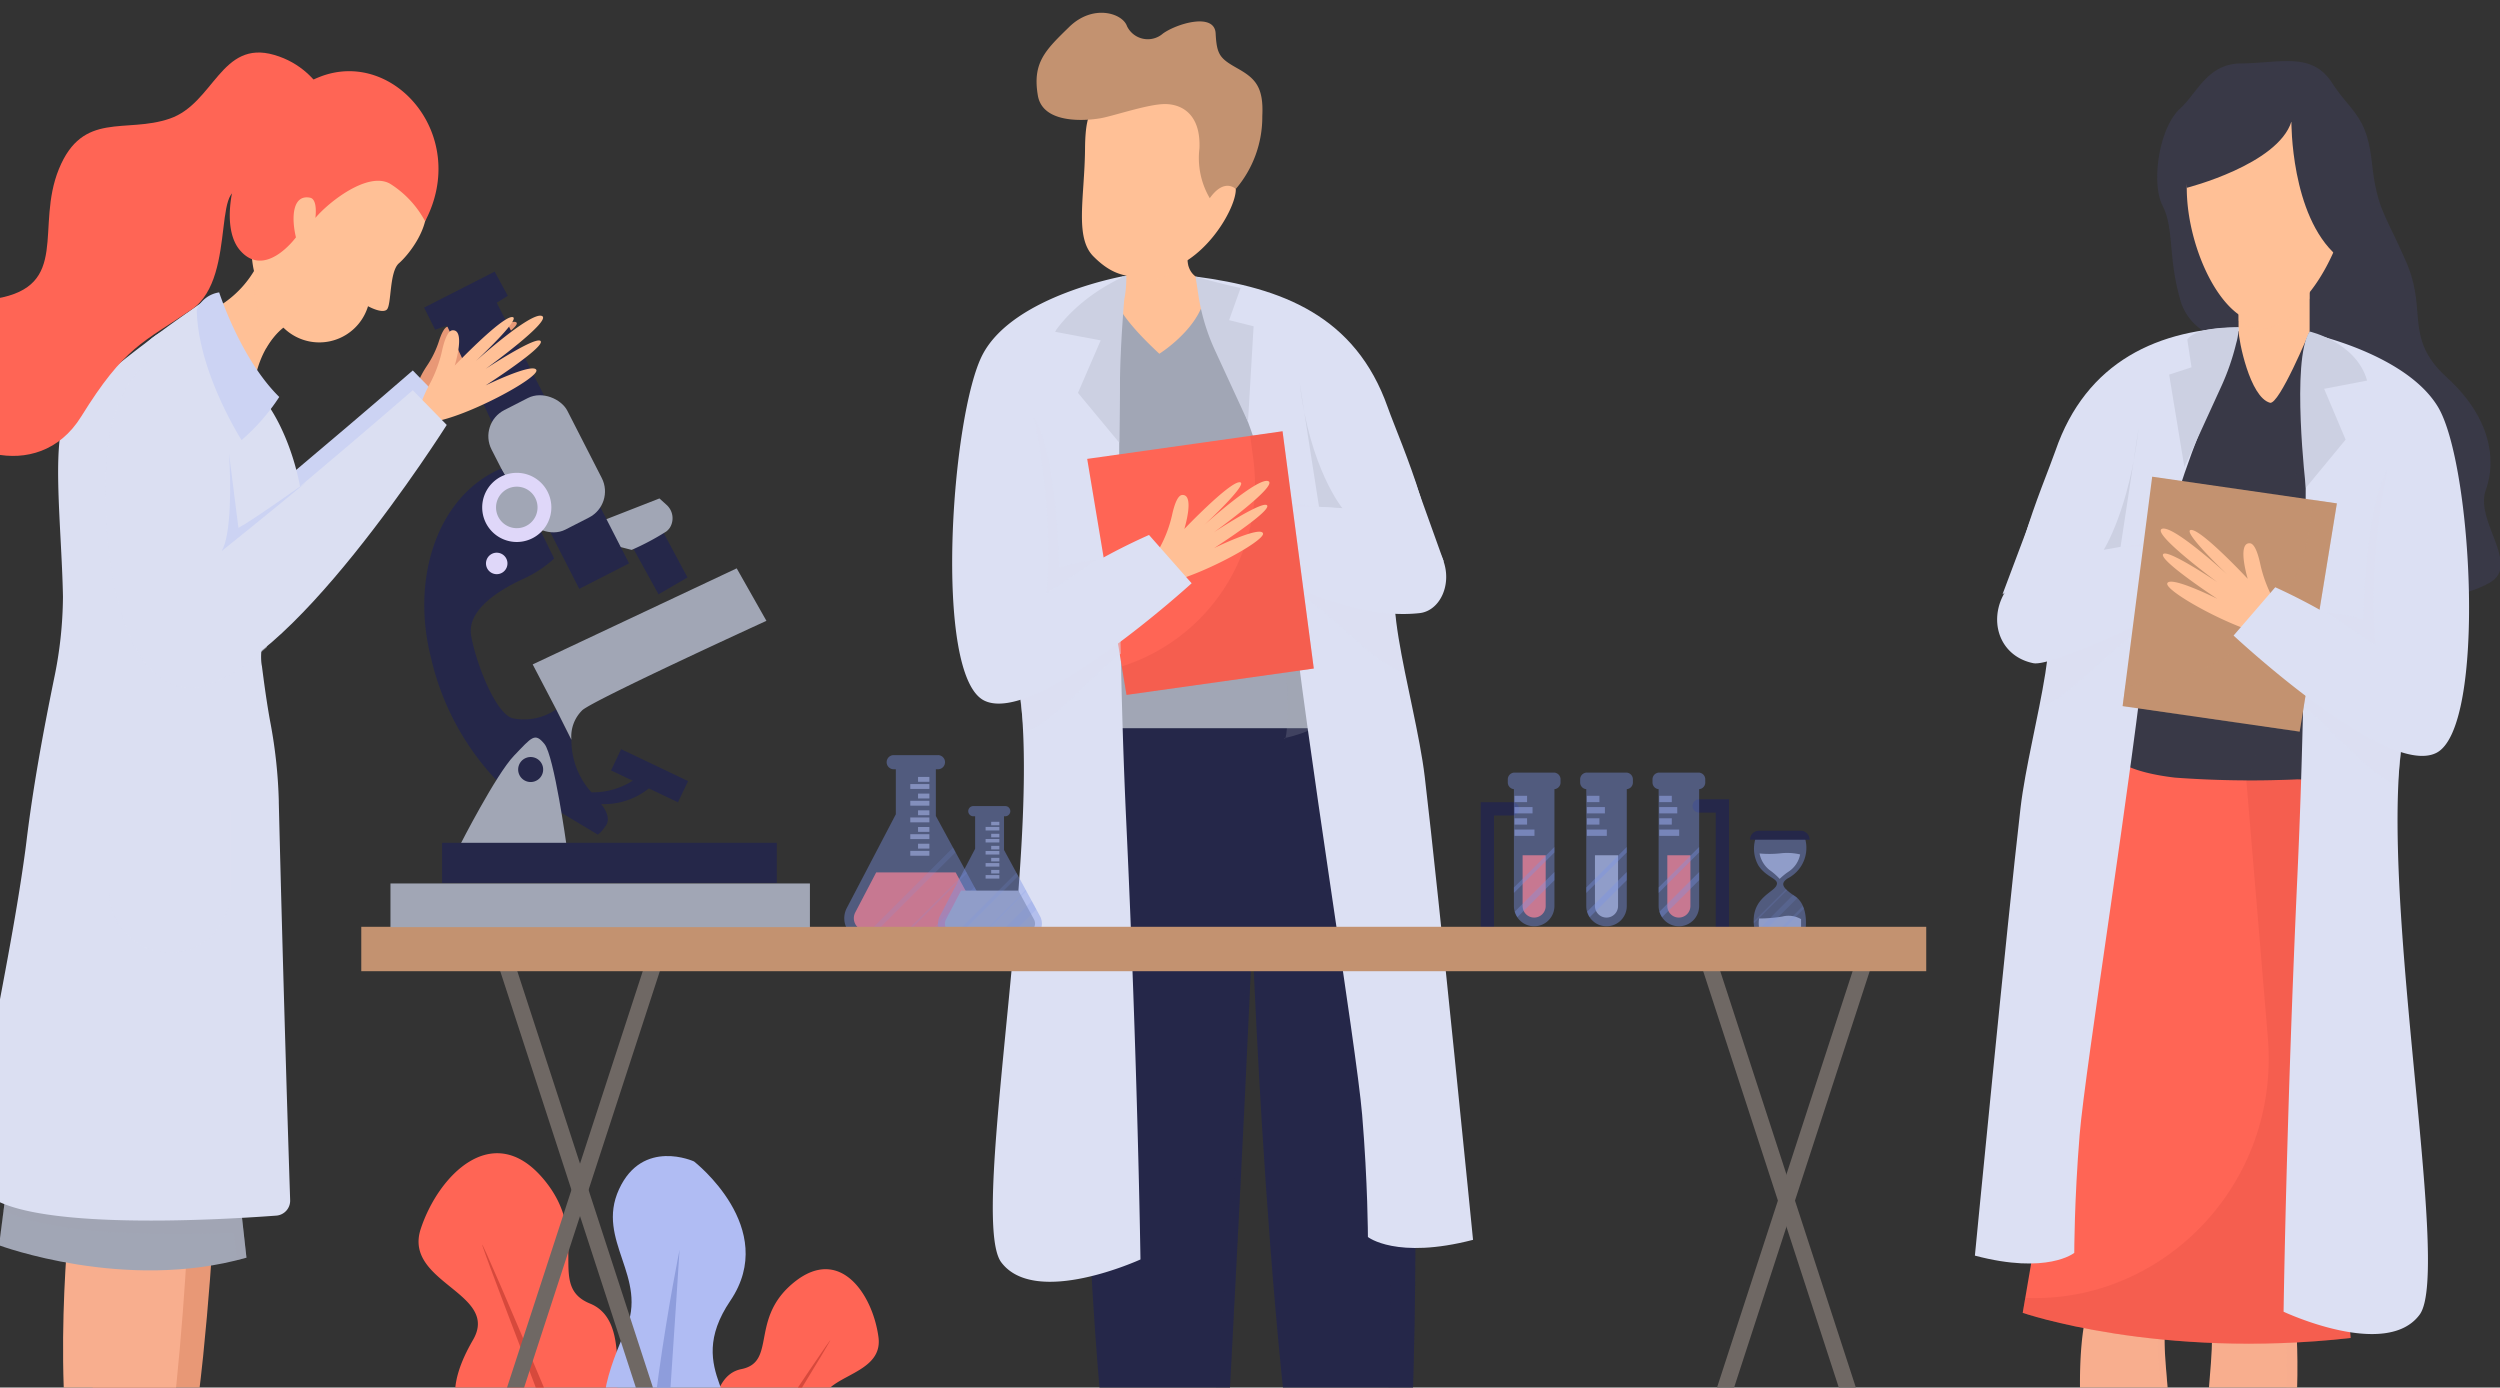
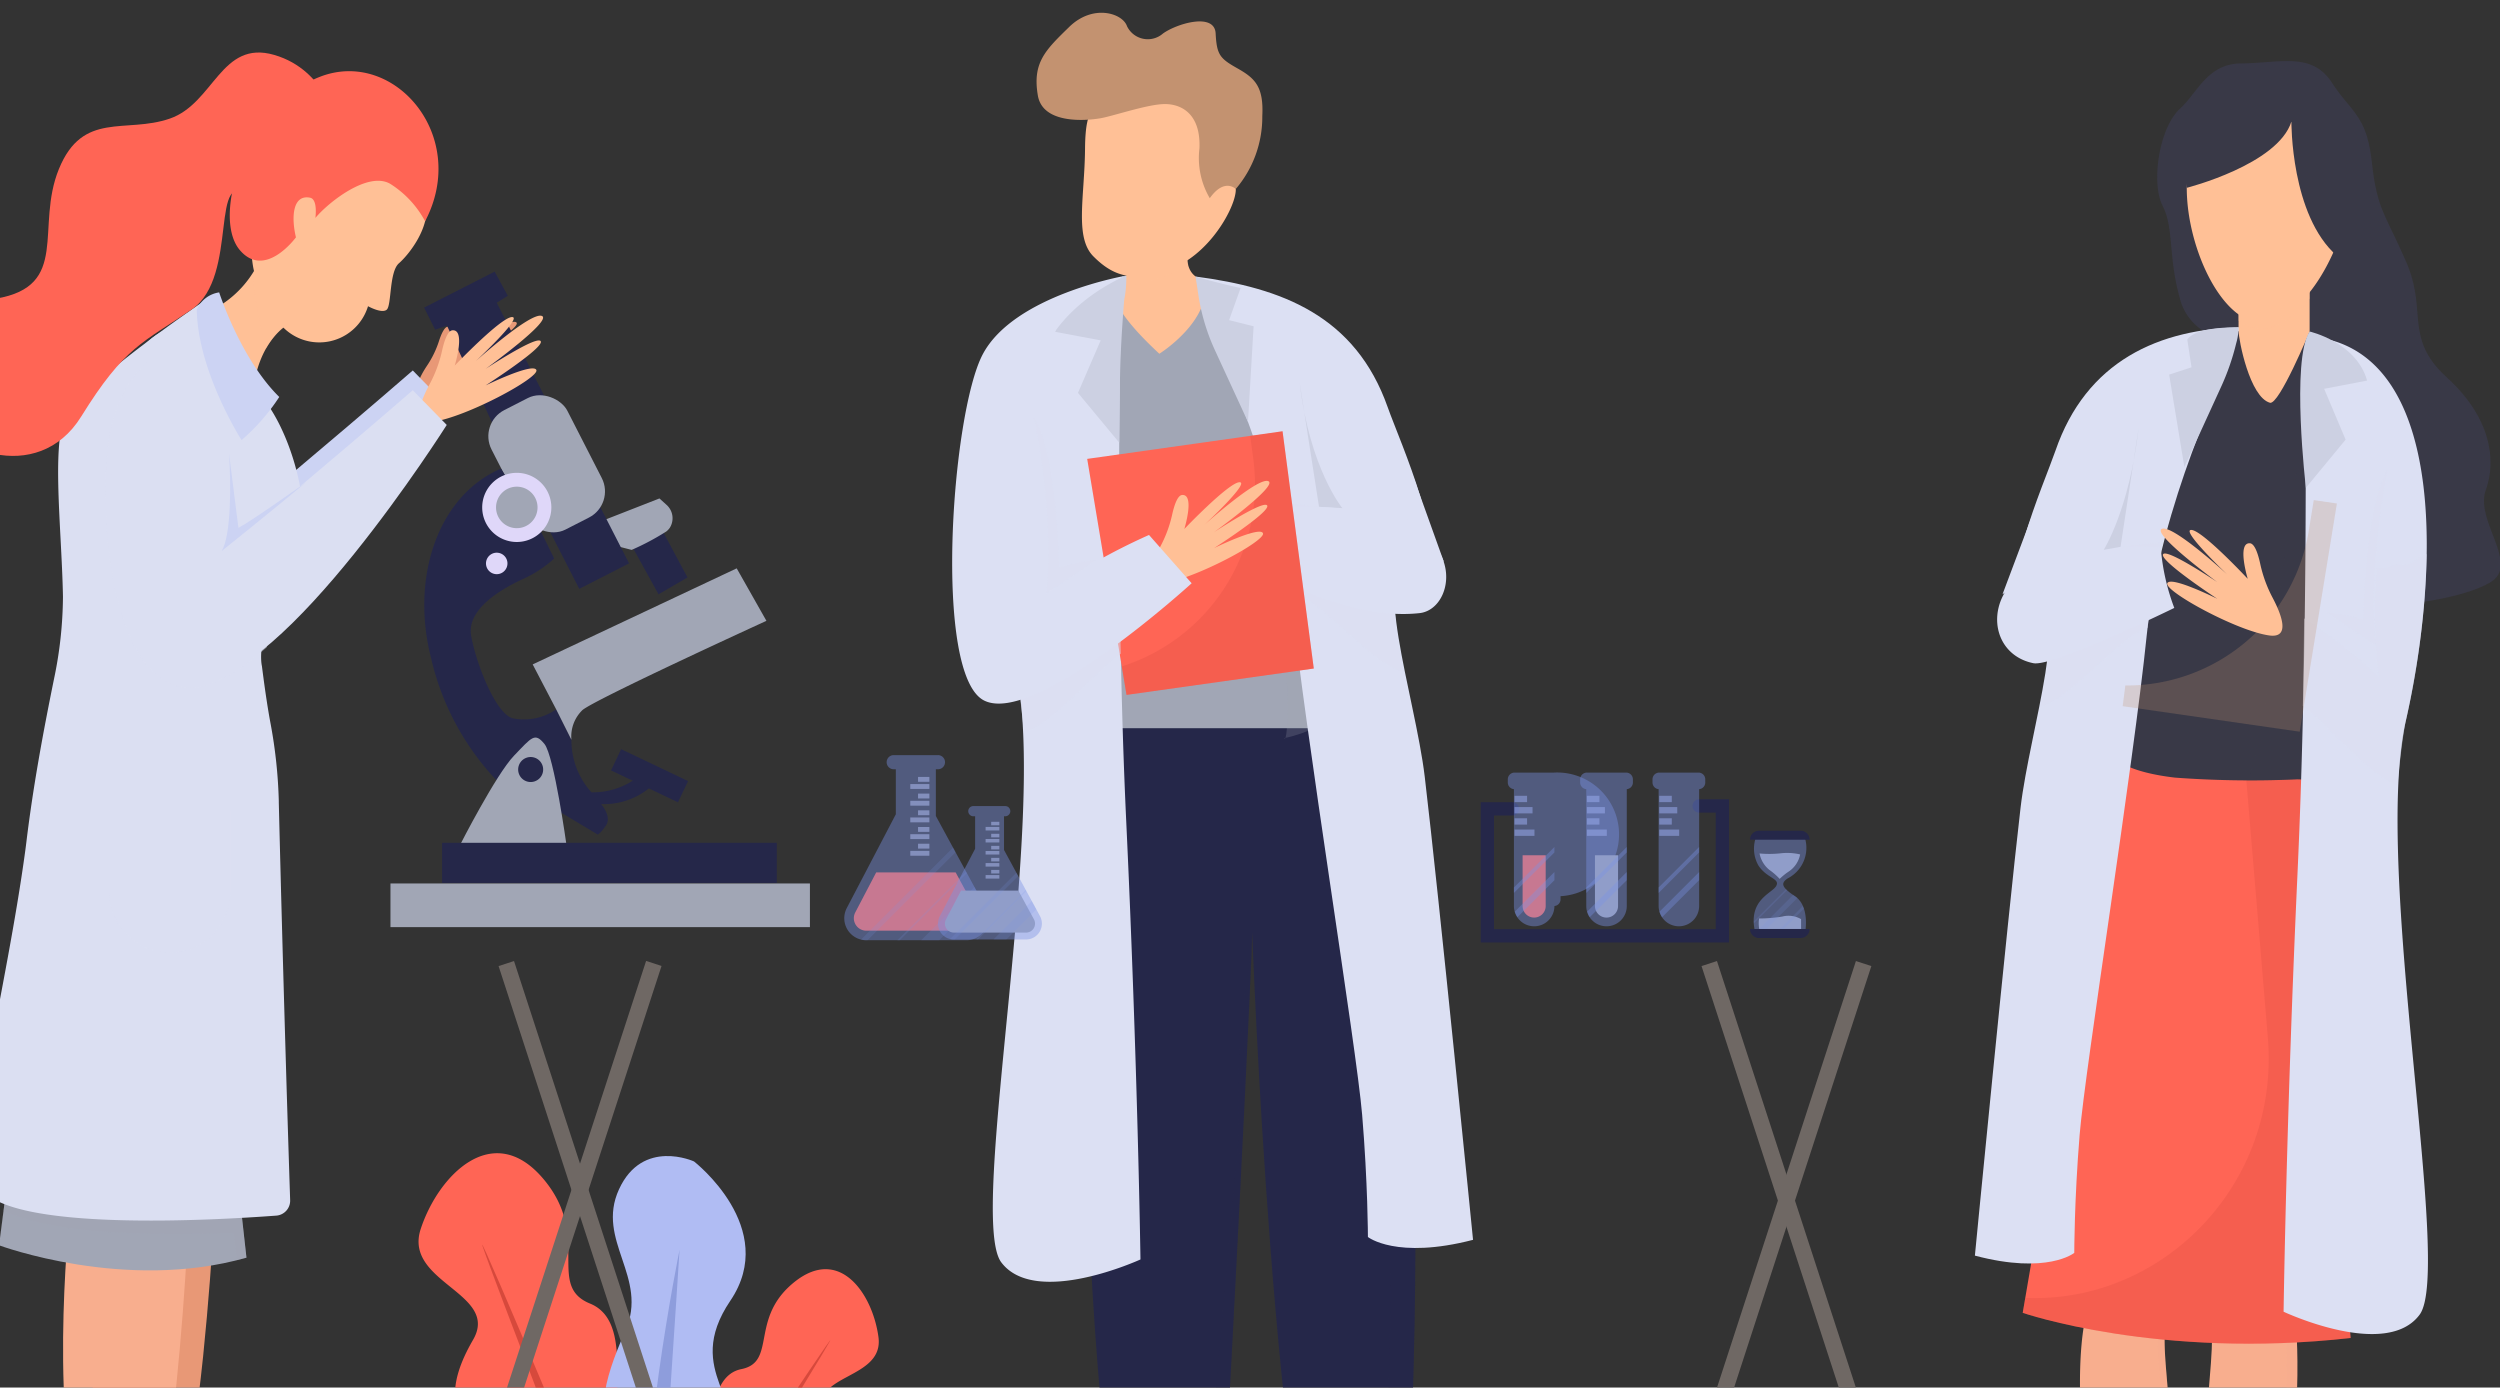
<svg xmlns="http://www.w3.org/2000/svg" width="200" height="111" viewBox="0 0 200 111">
  <rect x="0" y="0" width="200" height="111" fill="#333333" stroke="none" />
  <defs>
    <clipPath id="a">
      <path d="M4,0H196a4,4,0,0,1,4,4V111a0,0,0,0,1,0,0H0a0,0,0,0,1,0,0V4A4,4,0,0,1,4,0Z" transform="translate(-1214 10455)" fill="#fff" />
    </clipPath>
  </defs>
  <g transform="translate(1214 -10455)" clip-path="url(#a)">
    <g transform="translate(-1944.021 10075.432)">
      <g transform="translate(726.548 518.246)">
        <path d="M939.567,665.241c0,1.534-9.511,2.778-21.242,2.778s-21.242-1.244-21.242-2.778,9.511-2.778,21.242-2.778S939.567,663.707,939.567,665.241Z" transform="translate(-814.902 -662.463)" fill="#dce0f3" opacity="0.61" style="mix-blend-mode:multiply;isolation:isolate" />
        <path d="M771.925,665.241c0,1.534-9.511,2.778-21.243,2.778s-21.242-1.244-21.242-2.778,9.511-2.778,21.242-2.778S771.925,663.707,771.925,665.241Z" transform="translate(-729.44 -662.463)" fill="#dce0f3" opacity="0.61" style="mix-blend-mode:multiply;isolation:isolate" />
        <path d="M1092.258,665.241c0,1.534-9.511,2.778-21.242,2.778s-21.243-1.244-21.243-2.778,9.511-2.778,21.243-2.778S1092.258,663.707,1092.258,665.241Z" transform="translate(-892.742 -662.463)" fill="#dce0f3" opacity="0.61" style="mix-blend-mode:multiply;isolation:isolate" />
      </g>
      <g transform="translate(806.194 380.591)">
        <path d="M916.748,429.779s-2.046,21.48-1.251,27.844,1.932,7.046,1.932,7.046a88.99,88.99,0,0,0,10.91-.114c3.978-.454,4.887-1.477,4.887-1.477s-3.472-25.344-8.587-33.3Z" transform="translate(-903.842 -406.188)" fill="#a1a6b5" />
        <path d="M928.776,651.676v2.45h-4.165l-.245-2.695Z" transform="translate(-908.457 -519.184)" fill="#f8ae8e" />
        <path d="M924.366,651.431l.007.075,3.055.17v2.45h1.347v-2.45Z" transform="translate(-908.457 -519.184)" fill="#f8ae8e" opacity="0.24" style="mix-blend-mode:multiply;isolation:isolate" />
        <path d="M917.967,656.843a7.154,7.154,0,0,1-4.587,2.388c-2.04.093-2.808,2.2-1.124,3s10.181-.184,10.181-.184a5.463,5.463,0,0,0-.326-5.287Z" transform="translate(-901.813 -521.901)" fill="#a1a6b5" />
        <g transform="translate(29.935 132.247)">
          <path d="M954.72,651.676v2.45h4.164l.245-2.695Z" transform="translate(-953.865 -651.431)" fill="#f8ae8e" />
          <path d="M958,656.843a7.154,7.154,0,0,0,4.587,2.388c2.039.093,2.808,2.2,1.123,3s-10.181-.184-10.181-.184a5.465,5.465,0,0,1,.326-5.287Z" transform="translate(-952.977 -654.148)" fill="#a1a6b5" />
          <path d="M966.555,659.291a7.154,7.154,0,0,1-4.587-2.388l-1.2-.024c.432.373,4.037,3.6,2.111,5.671a14.459,14.459,0,0,0,4.8-.257C969.364,661.5,968.595,659.384,966.555,659.291Z" transform="translate(-956.949 -654.208)" fill="#7993e4" opacity="0.25" style="mix-blend-mode:multiply;isolation:isolate" />
        </g>
        <path d="M957.823,651.757l-.213,2.343,1.275.025.245-2.695-4.409.245v.254Z" transform="translate(-923.931 -519.184)" fill="#f8ae8e" opacity="0.24" style="mix-blend-mode:multiply;isolation:isolate" />
        <path d="M923.748,574.474s2.728-50.006,3.031-59.7c0,0,1.671,46.84,6.52,59.568l5.144.245s4.7-58.6-3.179-76.179H913.444s-1.818,53.34,4.849,76.07Z" transform="translate(-902.773 -441.172)" fill="#252749" />
        <path d="M925.534,422.31s-1.9-.15-1.263-2.865l-2.68,1.439c-1.056.1-2.047.253-2.089.479a2.073,2.073,0,0,1-.477.9h0l-.418.225s-1.994.8,3.3,5.708C921.91,428.2,926.169,425.53,925.534,422.31Z" transform="translate(-905.333 -400.92)" fill="#ffc096" />
        <path d="M925.169,421.085a3.493,3.493,0,0,1,.055-1.64l-2.68,1.439c-1.056.1-2.047.253-2.089.479a5.154,5.154,0,0,1-.346,1.195c1.085.31,2.415-.26,4.222-1.031A6.5,6.5,0,0,0,925.169,421.085Z" transform="translate(-906.287 -400.92)" fill="#ffc096" opacity="0.4" style="mix-blend-mode:multiply;isolation:isolate" />
        <g transform="translate(10.655 57.232)" opacity="0.26" style="mix-blend-mode:multiply;isolation:isolate">
          <path d="M935.708,533.872c-.286,9.138-4.671,53.525-4.952,58.683h1.933s1.209-22.162,2.106-39.84A77.83,77.83,0,0,1,935.708,533.872Z" transform="translate(-922.369 -516.485)" fill="#252749" />
          <path d="M935.484,498.4H913.663s-.006.174-.015.49h19.877c7.422,16.557,3.682,69.5,3.223,75.6l1.915.091S943.364,515.982,935.484,498.4Z" transform="translate(-913.648 -498.404)" fill="#252749" />
        </g>
        <path d="M933.546,430.624l-1.108-.526c6.961,10.329,7.448,35.431,6.69,34.286,2.246-.494,2.829-1.143,2.829-1.143S938.661,438.579,933.546,430.624Z" transform="translate(-912.572 -406.351)" fill="#a1a6b5" opacity="0.22" style="mix-blend-mode:multiply;isolation:isolate" />
        <path d="M906.494,426.533a5.892,5.892,0,0,0,2.273,2.955s-.455,20.457.454,39.778,1.137,35,1.137,35-8.411,3.864-11.138.227,3.864-35.686,1.137-47.506S897.175,429.033,906.494,426.533Z" transform="translate(-895.293 -404.533)" fill="#dce0f3" />
        <path d="M945.419,501.533s2.273,1.818,8.41.227c0,0-2.727-27.5-3.864-37.05-.775-6.508-4.546-17.388-.8-17.275,3.159.1-1.23-9.639-2.159-12.274-2.587-7.339-8.489-9.565-15.383-10.466,0,0,2.267,1.778.9,3.824,0,0,5.615,10.96,6.752,21.87s5.228,35.914,5.683,41.369S945.419,501.533,945.419,501.533Z" transform="translate(-912.159 -403.596)" fill="#dce0f3" />
        <path d="M948.633,442.1c.8,6.819,3.409,10,3.409,10L950.178,452Z" transform="translate(-920.828 -412.47)" fill="#ccd0e2" />
        <path d="M945.971,468.641a50.923,50.923,0,0,0-1.09-5.96c.074-.641.1-1.058.1-1.058a35.638,35.638,0,0,1,9.048,1.665,7.074,7.074,0,0,1,2.927,1.59c0,.865-.288,1.405-1.035,1.382-1.561-.047-2.252,2.691-.863,8.9C952.7,474.754,948.339,469.318,945.971,468.641Z" transform="translate(-918.915 -422.422)" fill="#dbdff2" opacity="0.53" style="mix-blend-mode:multiply;isolation:isolate" />
        <path d="M943.641,462.3a17.779,17.779,0,0,1-1.143,4.989s6.63,4.1,12.594,3.451c2.639-.289,3.676-5.714-1.979-7.379A23.688,23.688,0,0,0,943.641,462.3Z" transform="translate(-917.7 -422.713)" fill="#dce0f3" />
        <path d="M966.577,457.29l2.46,6.856-3.011-2.385Z" transform="translate(-929.695 -420.213)" fill="#dce0f3" />
        <path d="M914.416,424.545s-4.773,1.315-5.683,4.5l3.637.682-1.818,4.2,3.3,3.978.058-4.792c.026-2.207.165-4.41.338-6.611A8.9,8.9,0,0,0,914.416,424.545Z" transform="translate(-900.487 -403.52)" fill="#ccd0e2" />
        <path d="M931.627,424.7s1.938.558,3.606.913l-.919,2.572,1.96.49-.449,7.655-2.651-5.754a16.524,16.524,0,0,1-1.339-4.539C931.773,425.606,931.7,425.151,931.627,424.7Z" transform="translate(-912.159 -403.596)" fill="#ccd0e2" />
        <path d="M913.948,452.158l15.628-2.209,2.5,18.98-14.981,2.11Z" transform="translate(-903.146 -416.47)" fill="#ff6555" />
        <path d="M932.454,449.949l-2.584.365.25,1.9a15.267,15.267,0,0,1-10.527,16.546l.379,2.279,14.981-2.11Z" transform="translate(-906.024 -416.47)" fill="#d4473b" opacity="0.22" style="mix-blend-mode:multiply;isolation:isolate" />
        <path d="M902.713,471.215a45.981,45.981,0,0,0,.15-8.658,2.709,2.709,0,0,1-1.532-.289,2,2,0,0,1-2.1-.755c.384.46.089.22-.383-.01-.029-.014-.057-.033-.086-.049a65.23,65.23,0,0,0,1.705,13.34c.233,1.011.571,3.859.679,5.135,2.376-.766,5.183-4.4,7.748-6.322-.048-2.418-.08-4.77-.1-7.01A44.616,44.616,0,0,0,902.713,471.215Z" transform="translate(-895.405 -422.335)" fill="#dbdff2" opacity="0.53" style="mix-blend-mode:multiply;isolation:isolate" />
        <path d="M925.041,463.332a9.995,9.995,0,0,0,.966-2.6c.168-.751.431-1.534.8-1.557,1.032-.065.17,2.721.17,2.721s3.571-3.741,4.422-3.741-2.806,3.4-2.806,3.4,4.252-3.827,5.1-3.486-4.336,4.082-4.336,4.082,4-2.636,4.252-2.126-4.252,3.4-4.252,3.4,3.656-1.786,3.911-1.19-5.442,3.656-7.993,4C923.612,466.456,924.338,464.625,925.041,463.332Z" transform="translate(-908.404 -420.6)" fill="#ffc096" />
        <path d="M905.841,424.545s-8.992,1.541-11.492,6.314-3.969,25.636.122,27.681,16.6-9.382,16.6-9.382l-3.41-3.864s-5.728,2.478-8.228,4.979a47.872,47.872,0,0,0-.865-13.843C896.976,428.02,905.841,424.545,905.841,424.545Z" transform="translate(-891.912 -403.52)" fill="#dce0f3" />
        <path d="M922.513,656.761l-1.276.025c-.354,1.092-2.193,5.39-9.114,5.072a1.851,1.851,0,0,0,.536.374c1.685.8,10.181-.184,10.181-.184A5.463,5.463,0,0,0,922.513,656.761Z" transform="translate(-902.216 -521.901)" fill="#7993e4" opacity="0.25" style="mix-blend-mode:multiply;isolation:isolate" />
        <path d="M905.281,447.718c-.091-.144.053.339.086.512,1.591,8.41.865,13.537.865,13.537,1.592-1.041,2.388-1.531,4.042-2.695a16.731,16.731,0,0,0-3,.612S907.128,450.654,905.281,447.718Z" transform="translate(-898.713 -415.32)" fill="#dbdff2" opacity="0.53" style="mix-blend-mode:multiply;isolation:isolate" />
        <path d="M914.36,396.969s-.99-.947-1.021,2.928-.849,7.1.666,8.624,3.225,2.27,6.485.879,5.291-5.634,4.85-6.544-2.09.75-2.09.75a11.987,11.987,0,0,1-.359-3.873c.135-2.276-.621-3.957-3.684-3.53S914.36,396.969,914.36,396.969Z" transform="translate(-902.709 -389.037)" fill="#ffc096" />
        <path d="M910.655,390.115s-4.414.788-4.863-1.842.6-3.627,2.51-5.488,4.271-1.092,4.62-.062a1.844,1.844,0,0,0,2.873.595c1.081-.786,4.133-1.72,4.22-.01s.34,2,1.732,2.786,2.124,1.445,2,3.827a8.88,8.88,0,0,1-2.123,5.832s-.9-.924-2.079.735a6.346,6.346,0,0,1-.827-3.98c.117-2.659-1.328-3.534-2.731-3.551S911.521,390.022,910.655,390.115Z" transform="translate(-898.936 -381.655)" fill="#c39270" />
      </g>
      <g transform="translate(763.506 471.826)">
        <g transform="translate(0)">
          <path d="M819.364,601.368s-4.517.2-4.857-4.165-1.738-2.989-4.484-5.641-3-5.123-.831-8.869-5.6-4.57-4.189-8.866,5.746-8.722,9.747-4.082.235,8.6,3.8,10.051,1.369,7.824,2.631,9.958,2.315,4.128,1.906,6.778A4.726,4.726,0,0,1,819.364,601.368Z" transform="translate(-804.831 -567.768)" fill="#ff6555" />
          <path d="M825.5,609.775s-9.8-25.454-10.272-27.015,10.993,25.612,11.287,26.9S825.5,609.775,825.5,609.775Z" transform="translate(-810.124 -575.378)" fill="#d6493c" />
        </g>
        <g transform="translate(20.013 9.278)">
          <path d="M847.825,610.7s3.348.785,4.216-2.43,1.72-1.99,4.146-3.586,2.964-3.407,1.87-6.513,4.832-2.627,4.379-6.038-3.067-7.329-6.711-4.423-1.387,6.4-4.258,6.978-2.124,5.656-3.368,7.073-2.312,2.759-2.379,4.8A3.6,3.6,0,0,0,847.825,610.7Z" transform="translate(-845.656 -586.695)" fill="#ff6555" />
          <path d="M847.705,617.089s10.91-17.647,11.482-18.747-11.823,17.6-12.224,18.518S847.705,617.089,847.705,617.089Z" transform="translate(-846.279 -592.608)" fill="#d6493c" />
        </g>
        <g transform="translate(14.789 0.226)">
          <path d="M842.246,568.66s-4.112-1.885-6,2.228,2.4,7.026.514,11.309-2.4,6.854-.857,10.281-2.742,8.4,3.084,9.424,2.57-6.854,5.312-10.452-3.084-5.826.856-11.652S842.246,568.66,842.246,568.66Z" transform="translate(-834.999 -568.229)" fill="#b0bcf3" />
          <path d="M844.559,583.527s-3.6,17.606-2.57,26.731c0,0,.385.514.642,0S844.559,583.527,844.559,583.527Z" transform="translate(-838.468 -576.027)" fill="#8e9ddc" />
        </g>
        <g transform="translate(10.664 32.143)">
          <path d="M841.643,651.08H830.01l-1.218-13.19h14.069Z" transform="translate(-827.71 -635.658)" fill="#252749" />
          <path d="M843.526,637.89l-.022.234A12.754,12.754,0,0,1,831.017,649.7l.127,1.376h11.634L844,637.89Z" transform="translate(-828.844 -635.658)" fill="#252749" opacity="0.29" style="mix-blend-mode:multiply;isolation:isolate" />
          <rect width="16.233" height="2.706" transform="translate(0 0)" fill="#252749" />
          <path d="M842.565,633.337a2.7,2.7,0,0,1-2.56,1.87H826.584v.835h16.233v-2.705Z" transform="translate(-826.584 -633.337)" fill="#252749" opacity="0.29" style="mix-blend-mode:multiply;isolation:isolate" />
        </g>
      </g>
      <g transform="translate(797.56 439.976)">
        <g transform="translate(0)">
          <path d="M884.007,521.94H877.65l-1.677,3.205a1,1,0,0,0,.882,1.458h8.012a1,1,0,0,0,.875-1.472Z" transform="translate(-875.094 -512.555)" fill="#ff6555" />
          <path d="M885.62,515.008l-3.991-7.341V503.93h.167a.567.567,0,0,0,0-1.134H878.26a.567.567,0,1,0,0,1.134h.167v3.6l-3.923,7.5a1.76,1.76,0,0,0,1.559,2.576h8.012A1.759,1.759,0,0,0,885.62,515.008Z" transform="translate(-874.3 -502.796)" fill="#7993e4" opacity="0.42" />
          <g transform="translate(1.341 7.398)">
            <path d="M884.4,517.887l-7.362,7.362a1.788,1.788,0,0,0,.421.052h.1l7.042-7.043Z" transform="translate(-877.036 -517.887)" fill="#7993e4" opacity="0.16" style="mix-blend-mode:screen;isolation:isolate" />
            <path d="M888.462,521.8l-5.5,5.5h.191l5.373-5.373Z" transform="translate(-880.059 -519.88)" fill="#7993e4" opacity="0.16" style="mix-blend-mode:screen;isolation:isolate" />
            <path d="M891.12,524.32l-4.26,4.26h1.432l3.333-3.333Z" transform="translate(-882.044 -521.166)" fill="#7993e4" opacity="0.16" style="mix-blend-mode:screen;isolation:isolate" />
          </g>
          <g transform="translate(5.284 1.94)">
            <line x2="0.907" transform="translate(0.62)" fill="none" stroke="#b0bcf3" stroke-miterlimit="10" stroke-width="0.389" opacity="0.53" style="mix-blend-mode:multiply;isolation:isolate" />
            <line x2="1.527" transform="translate(0 0.573)" fill="none" stroke="#b0bcf3" stroke-miterlimit="10" stroke-width="0.389" opacity="0.53" style="mix-blend-mode:multiply;isolation:isolate" />
            <g transform="translate(0 1.336)">
              <line x2="0.907" transform="translate(0.62)" fill="none" stroke="#b0bcf3" stroke-miterlimit="10" stroke-width="0.389" opacity="0.53" style="mix-blend-mode:multiply;isolation:isolate" />
              <line x2="1.527" transform="translate(0 0.573)" fill="none" stroke="#b0bcf3" stroke-miterlimit="10" stroke-width="0.389" opacity="0.53" style="mix-blend-mode:multiply;isolation:isolate" />
            </g>
            <g transform="translate(0 2.672)">
              <line x2="0.907" transform="translate(0.62)" fill="none" stroke="#b0bcf3" stroke-miterlimit="10" stroke-width="0.389" opacity="0.53" style="mix-blend-mode:multiply;isolation:isolate" />
              <line x2="1.527" transform="translate(0 0.573)" fill="none" stroke="#b0bcf3" stroke-miterlimit="10" stroke-width="0.389" opacity="0.53" style="mix-blend-mode:multiply;isolation:isolate" />
            </g>
            <g transform="translate(0 4.009)">
              <line x2="0.907" transform="translate(0.62)" fill="none" stroke="#b0bcf3" stroke-miterlimit="10" stroke-width="0.389" opacity="0.53" style="mix-blend-mode:multiply;isolation:isolate" />
              <line x2="1.527" transform="translate(0 0.573)" fill="none" stroke="#b0bcf3" stroke-miterlimit="10" stroke-width="0.389" opacity="0.53" style="mix-blend-mode:multiply;isolation:isolate" />
            </g>
            <g transform="translate(0 5.345)">
              <line x2="0.907" transform="translate(0.62)" fill="none" stroke="#b0bcf3" stroke-miterlimit="10" stroke-width="0.389" opacity="0.53" style="mix-blend-mode:multiply;isolation:isolate" />
              <line x2="1.527" transform="translate(0 0.573)" fill="none" stroke="#b0bcf3" stroke-miterlimit="10" stroke-width="0.389" opacity="0.53" style="mix-blend-mode:multiply;isolation:isolate" />
            </g>
          </g>
          <g transform="translate(7.501 4.077)">
            <path d="M896.6,524.908h-4.581l-1.208,2.31a.718.718,0,0,0,.636,1.051h5.773a.718.718,0,0,0,.63-1.061Z" transform="translate(-890.174 -518.146)" fill="#a1a6b5" />
            <path d="M897.76,519.913l-2.876-5.29V511.93H895a.409.409,0,0,0,0-.817h-2.548a.409.409,0,1,0,0,.817h.12v2.6l-2.827,5.4a1.268,1.268,0,0,0,1.124,1.856h5.773A1.268,1.268,0,0,0,897.76,519.913Z" transform="translate(-889.603 -511.113)" fill="#7993e4" opacity="0.42" />
            <g transform="translate(0.966 5.331)">
              <path d="M896.879,521.988l-5.3,5.3a1.276,1.276,0,0,0,.3.038h.072l5.075-5.075Z" transform="translate(-891.574 -521.988)" fill="#7993e4" opacity="0.16" style="mix-blend-mode:screen;isolation:isolate" />
              <path d="M899.808,524.805l-3.961,3.961h.138l3.872-3.872Z" transform="translate(-893.752 -523.424)" fill="#7993e4" opacity="0.16" style="mix-blend-mode:screen;isolation:isolate" />
              <path d="M901.723,526.623l-3.07,3.07h1.032l2.4-2.4Z" transform="translate(-895.183 -524.351)" fill="#7993e4" opacity="0.16" style="mix-blend-mode:screen;isolation:isolate" />
            </g>
            <g transform="translate(3.808 1.398)">
              <line x2="0.653" transform="translate(0.447)" fill="none" stroke="#b0bcf3" stroke-miterlimit="10" stroke-width="0.281" opacity="0.53" style="mix-blend-mode:multiply;isolation:isolate" />
              <line x2="1.1" transform="translate(0 0.413)" fill="none" stroke="#b0bcf3" stroke-miterlimit="10" stroke-width="0.281" opacity="0.53" style="mix-blend-mode:multiply;isolation:isolate" />
              <g transform="translate(0 0.963)">
                <line x2="0.653" transform="translate(0.447)" fill="none" stroke="#b0bcf3" stroke-miterlimit="10" stroke-width="0.281" opacity="0.53" style="mix-blend-mode:multiply;isolation:isolate" />
                <line x2="1.1" transform="translate(0 0.413)" fill="none" stroke="#b0bcf3" stroke-miterlimit="10" stroke-width="0.281" opacity="0.53" style="mix-blend-mode:multiply;isolation:isolate" />
              </g>
              <g transform="translate(0 1.926)">
                <line x2="0.653" transform="translate(0.447)" fill="none" stroke="#b0bcf3" stroke-miterlimit="10" stroke-width="0.281" opacity="0.53" style="mix-blend-mode:multiply;isolation:isolate" />
                <line x2="1.1" transform="translate(0 0.413)" fill="none" stroke="#b0bcf3" stroke-miterlimit="10" stroke-width="0.281" opacity="0.53" style="mix-blend-mode:multiply;isolation:isolate" />
              </g>
              <g transform="translate(0 2.889)">
                <line x2="0.653" transform="translate(0.447)" fill="none" stroke="#b0bcf3" stroke-miterlimit="10" stroke-width="0.281" opacity="0.53" style="mix-blend-mode:multiply;isolation:isolate" />
                <line x2="1.1" transform="translate(0 0.413)" fill="none" stroke="#b0bcf3" stroke-miterlimit="10" stroke-width="0.281" opacity="0.53" style="mix-blend-mode:multiply;isolation:isolate" />
              </g>
              <g transform="translate(0 3.852)">
                <line x2="0.653" transform="translate(0.447)" fill="none" stroke="#b0bcf3" stroke-miterlimit="10" stroke-width="0.281" opacity="0.53" style="mix-blend-mode:multiply;isolation:isolate" />
                <line x2="1.1" transform="translate(0 0.413)" fill="none" stroke="#b0bcf3" stroke-miterlimit="10" stroke-width="0.281" opacity="0.53" style="mix-blend-mode:multiply;isolation:isolate" />
              </g>
            </g>
          </g>
        </g>
        <g transform="translate(72.465 6.05)">
          <path d="M1023.674,518.8a2.223,2.223,0,0,0,.786,1.314,5.023,5.023,0,0,1,.824.721,4.861,4.861,0,0,1,.708-.579,2.122,2.122,0,0,0,.928-1.378,4.5,4.5,0,0,0-1.558-.09A8.451,8.451,0,0,1,1023.674,518.8Z" transform="translate(-1022.914 -516.981)" fill="#a1a6b5" />
          <path d="M1023.576,530.092h3.349v-.785a2.005,2.005,0,0,0-1.507-.206,11.727,11.727,0,0,1-1.855.155A2.6,2.6,0,0,0,1023.576,530.092Z" transform="translate(-1022.842 -522.234)" fill="#a1a6b5" />
          <path d="M1022.915,516.1a2.743,2.743,0,0,0,.174,2.3c.677,1.043,1.758,1.043,1.43,1.642s-2.222,1.082-1.72,3.555h4.057s.329-1.97-.85-2.743-1.062-1.062-.579-1.41a2.739,2.739,0,0,0,1.391-3.226Z" transform="translate(-1022.425 -515.626)" fill="#7993e4" opacity="0.42" />
          <g transform="translate(0.296 4.677)">
            <path d="M1025.31,524.679l-2.583,2.583c0,.047.006.1.009.145l2.653-2.653C1025.362,524.729,1025.333,524.7,1025.31,524.679Z" transform="translate(-1022.727 -524.679)" fill="#7993e4" opacity="0.16" style="mix-blend-mode:screen;isolation:isolate" />
            <path d="M1026.345,525.7l-.132-.089-2.832,2.832h.581l2.586-2.586A1.643,1.643,0,0,0,1026.345,525.7Z" transform="translate(-1023.06 -525.153)" fill="#7993e4" opacity="0.16" style="mix-blend-mode:screen;isolation:isolate" />
            <path d="M1028.735,527.431l-1.94,1.939h.291l1.728-1.728C1028.79,527.571,1028.765,527.5,1028.735,527.431Z" transform="translate(-1024.801 -526.082)" fill="#7993e4" opacity="0.16" style="mix-blend-mode:screen;isolation:isolate" />
          </g>
          <path d="M.721,0H4.044a.721.721,0,0,1,.721.721v0a0,0,0,0,1,0,0H0a0,0,0,0,1,0,0v0A.721.721,0,0,1,.721,0Z" transform="translate(0)" fill="#252749" />
          <path d="M.721,0H4.044a.721.721,0,0,1,.721.721v0a0,0,0,0,1,0,0H0a0,0,0,0,1,0,0v0A.721.721,0,0,1,.721,0Z" transform="translate(4.765 8.584) rotate(180)" fill="#252749" />
        </g>
        <g transform="translate(50.841 1.399)">
          <path d="M978.012,506.714" transform="translate(-978.012 -506.192)" fill="#fff8f7" />
          <path d="M981.257,511.326h-2v10.155h18.8V511.094H996.2" transform="translate(-978.646 -508.425)" fill="none" stroke="#252749" stroke-linecap="round" stroke-miterlimit="10" stroke-width="1.065" />
          <g transform="translate(2.243)">
            <path d="M985.005,519.144v4.06a.924.924,0,1,0,1.848,0v-4.06Z" transform="translate(-983.82 -512.529)" fill="#ff6555" />
            <line x2="1.003" transform="translate(0.54 2.11)" fill="none" stroke="#b0bcf3" stroke-miterlimit="10" stroke-width="0.506" opacity="0.53" style="mix-blend-mode:multiply;isolation:isolate" />
            <line x2="1.441" transform="translate(0.54 3.01)" fill="none" stroke="#b0bcf3" stroke-miterlimit="10" stroke-width="0.506" opacity="0.53" style="mix-blend-mode:multiply;isolation:isolate" />
            <line x2="1.003" transform="translate(0.54 3.91)" fill="none" stroke="#b0bcf3" stroke-miterlimit="10" stroke-width="0.506" opacity="0.53" style="mix-blend-mode:multiply;isolation:isolate" />
            <line x2="1.595" transform="translate(0.54 4.811)" fill="none" stroke="#b0bcf3" stroke-miterlimit="10" stroke-width="0.506" opacity="0.53" style="mix-blend-mode:multiply;isolation:isolate" />
-             <path d="M986.266,505.649h-3.138a.54.54,0,0,0-.54.54v.257a.536.536,0,0,0,.489.53v9.348a1.621,1.621,0,0,0,1.621,1.621h0a1.621,1.621,0,0,0,1.621-1.621v-9.348a.536.536,0,0,0,.489-.53v-.257A.54.54,0,0,0,986.266,505.649Z" transform="translate(-982.587 -505.649)" fill="#7993e4" opacity="0.42" />
+             <path d="M986.266,505.649h-3.138a.54.54,0,0,0-.54.54v.257a.536.536,0,0,0,.489.53v9.348a1.621,1.621,0,0,0,1.621,1.621h0a1.621,1.621,0,0,0,1.621-1.621a.536.536,0,0,0,.489-.53v-.257A.54.54,0,0,0,986.266,505.649Z" transform="translate(-982.587 -505.649)" fill="#7993e4" opacity="0.42" />
            <g transform="translate(0.489 5.952)">
              <path d="M986.825,517.791l-3.241,3.241v.435l3.241-3.241Z" transform="translate(-983.584 -517.791)" fill="#7993e4" opacity="0.35" style="mix-blend-mode:screen;isolation:isolate" />
              <path d="M986.9,521.875l-3.171,3.171a1.64,1.64,0,0,0,.208.445l2.963-2.963Z" transform="translate(-983.657 -519.873)" fill="#7993e4" opacity="0.35" style="mix-blend-mode:screen;isolation:isolate" />
            </g>
          </g>
          <g transform="translate(8.031)">
            <path d="M996.813,519.144v4.06a.924.924,0,1,0,1.848,0v-4.06Z" transform="translate(-995.628 -512.529)" fill="#a1a6b5" />
            <line x2="1.003" transform="translate(0.54 2.11)" fill="none" stroke="#b0bcf3" stroke-miterlimit="10" stroke-width="0.506" opacity="0.53" style="mix-blend-mode:multiply;isolation:isolate" />
            <line x2="1.441" transform="translate(0.54 3.01)" fill="none" stroke="#b0bcf3" stroke-miterlimit="10" stroke-width="0.506" opacity="0.53" style="mix-blend-mode:multiply;isolation:isolate" />
            <line x2="1.003" transform="translate(0.54 3.91)" fill="none" stroke="#b0bcf3" stroke-miterlimit="10" stroke-width="0.506" opacity="0.53" style="mix-blend-mode:multiply;isolation:isolate" />
            <line x2="1.595" transform="translate(0.54 4.811)" fill="none" stroke="#b0bcf3" stroke-miterlimit="10" stroke-width="0.506" opacity="0.53" style="mix-blend-mode:multiply;isolation:isolate" />
            <path d="M998.074,505.649h-3.138a.54.54,0,0,0-.54.54v.257a.536.536,0,0,0,.489.53v9.348a1.621,1.621,0,0,0,1.621,1.621h0a1.621,1.621,0,0,0,1.621-1.621v-9.348a.536.536,0,0,0,.489-.53v-.257A.54.54,0,0,0,998.074,505.649Z" transform="translate(-994.395 -505.649)" fill="#7993e4" opacity="0.42" />
            <g transform="translate(0.489 5.952)">
              <path d="M998.633,517.791l-3.241,3.241v.435l3.241-3.241Z" transform="translate(-995.392 -517.791)" fill="#7993e4" opacity="0.35" style="mix-blend-mode:screen;isolation:isolate" />
              <path d="M998.707,521.875l-3.171,3.171a1.643,1.643,0,0,0,.208.445l2.963-2.963Z" transform="translate(-995.465 -519.873)" fill="#7993e4" opacity="0.35" style="mix-blend-mode:screen;isolation:isolate" />
            </g>
          </g>
          <g transform="translate(13.82)">
-             <path d="M1008.621,519.144v4.06a.924.924,0,1,0,1.848,0v-4.06Z" transform="translate(-1007.436 -512.529)" fill="#ff6555" />
            <line x2="1.003" transform="translate(0.54 2.11)" fill="none" stroke="#b0bcf3" stroke-miterlimit="10" stroke-width="0.506" opacity="0.53" style="mix-blend-mode:multiply;isolation:isolate" />
            <line x2="1.441" transform="translate(0.54 3.01)" fill="none" stroke="#b0bcf3" stroke-miterlimit="10" stroke-width="0.506" opacity="0.53" style="mix-blend-mode:multiply;isolation:isolate" />
            <line x2="1.003" transform="translate(0.54 3.91)" fill="none" stroke="#b0bcf3" stroke-miterlimit="10" stroke-width="0.506" opacity="0.53" style="mix-blend-mode:multiply;isolation:isolate" />
            <line x2="1.595" transform="translate(0.54 4.811)" fill="none" stroke="#b0bcf3" stroke-miterlimit="10" stroke-width="0.506" opacity="0.53" style="mix-blend-mode:multiply;isolation:isolate" />
            <path d="M1009.882,505.649h-3.138a.54.54,0,0,0-.54.54v.257a.536.536,0,0,0,.489.53v9.348a1.621,1.621,0,0,0,1.621,1.621h0a1.621,1.621,0,0,0,1.621-1.621v-9.348a.536.536,0,0,0,.489-.53v-.257A.54.54,0,0,0,1009.882,505.649Z" transform="translate(-1006.203 -505.649)" fill="#7993e4" opacity="0.42" />
            <g transform="translate(0.489 5.952)">
              <path d="M1010.441,517.791l-3.241,3.241v.435l3.241-3.241Z" transform="translate(-1007.2 -517.791)" fill="#7993e4" opacity="0.35" style="mix-blend-mode:screen;isolation:isolate" />
              <path d="M1010.515,521.875l-3.171,3.171a1.645,1.645,0,0,0,.208.445l2.963-2.963Z" transform="translate(-1007.273 -519.873)" fill="#7993e4" opacity="0.35" style="mix-blend-mode:screen;isolation:isolate" />
            </g>
          </g>
        </g>
      </g>
      <g transform="translate(758.923 453.712)">
        <g transform="translate(2.116 2.739)">
          <rect width="66.678" height="1.299" transform="matrix(0.31, -0.951, 0.951, 0.31, 0, 63.401)" fill="#6f6864" />
          <rect width="66.678" height="1.299" transform="translate(29.516 63.803) rotate(-108.039)" fill="#6f6864" />
        </g>
        <g transform="translate(98.924 2.739)">
          <rect width="66.678" height="1.299" transform="translate(0 63.401) rotate(-71.961)" fill="#6f6864" />
          <rect width="66.678" height="1.299" transform="translate(28.944 63.803) rotate(-108.039)" fill="#6f6864" />
        </g>
-         <rect width="125.196" height="3.551" transform="translate(0)" fill="#c39270" />
      </g>
      <g transform="translate(723.767 383.77)">
        <path d="M805.453,435.491a7.81,7.81,0,0,0,.939-1.947c.185-.571.447-1.159.738-1.15.806.024-.066,2.125-.066,2.125s3.044-2.644,3.7-2.582-2.426,2.436-2.426,2.436,3.578-2.66,4.214-2.335-3.663,2.853-3.663,2.853,3.294-1.755,3.455-1.341-3.548,2.331-3.548,2.331,2.968-1.12,3.123-.639-4.49,2.442-6.495,2.52C804.116,437.813,804.813,436.444,805.453,435.491Z" transform="translate(-765.018 -410.467)" fill="#e89876" />
        <path d="M763.117,436.684c1.024,3.449,2.1,9.922.447,12.722,0,0,8.813-7.334,15.285-12.953l2.717,2.777S768.5,459.9,761.458,459.759s-7.52-17.663-5.945-21.921c1.012-2.736,2.427-4.743,4.66-4.82C761.5,432.972,762.748,435.44,763.117,436.684Z" transform="translate(-739.572 -411.018)" fill="#ccd3f3" />
        <g transform="translate(13.028 88.568)">
          <path d="M751.971,568.813s-1.682,13.359.1,23.551.862,15.931.862,15.931,1.908,2.276,3.788.99c0,0,2.672-16.03,3.562-24.738s1.089-15.535,1.089-15.535Z" transform="translate(-750.807 -568.813)" fill="#e89876" />
          <path d="M760.045,645.951c-1.049-1.993-2.528-3.711-2.711-5.713a16.113,16.113,0,0,1,.283-4.173,11.042,11.042,0,0,0-2.875-.458,8.183,8.183,0,0,1-2.441-.354,6.843,6.843,0,0,1-.562,3.309c-.715,1.967-1.7,3.272-1.307,4.619l.658,6.217s.817.479,1.191-.012c0,0-.127-3.122.775-4.744.8.122,1.541.308,1.841,1.036.666,1.618.31,3.9,2.317,4.254s5.8.592,6.053-1.252S761.094,647.945,760.045,645.951Z" transform="translate(-750.344 -602.683)" fill="#1c1c39" />
        </g>
        <path d="M747.536,574.115s-1.682,13.359.1,23.551.863,15.931.863,15.931,1.908,2.276,3.788.99c0,0,2.672-16.03,3.562-24.739s1.088-15.535,1.088-15.535Z" transform="translate(-735.518 -482.948)" fill="#f8ae8e" />
        <path d="M737.166,570.28l-.792,6.135s10.093,3.76,19.791.989l-.594-5.343Z" transform="translate(-730.194 -480.993)" fill="#a1a6b5" />
        <path d="M736.742,573.669c3.988,1.833,10.907,1.974,18.4,1.781l.24,2.16c.259-.065.518-.132.777-.206l-.594-5.343-18.4-1.781-.792,6.135.013,0Z" transform="translate(-730.194 -480.993)" fill="#a1a6b5" opacity="0.33" style="mix-blend-mode:multiply;isolation:isolate" />
        <path d="M755.6,436.476a44.641,44.641,0,0,1-4.711-7.822s-8.043,5.434-10.813,8.693c-1.56,1.835-.607,9.2-.5,14.97a32.741,32.741,0,0,1-.711,6.567c-.882,4.328-1.684,8.674-2.214,13.059q-.04.332-.082.645c-1.548,11.442-5.015,24.164-3.618,26.9,1.908,3.733,19.053,2.7,23.688,2.354a1.2,1.2,0,0,0,1.112-1.243c-.125-3.8-.534-16.581-.908-31.8l0-.117a39.164,39.164,0,0,0-.673-6.28c-.185-.985-.411-2.422-.677-4.519,0,0-.639-2.525,2.077-6.436S758.209,439.736,755.6,436.476Z" transform="translate(-728.285 -408.794)" fill="#dbdff2" />
        <path d="M777.516,426.39s-2.821,1.217-3.233,5.827c0,0-2.8-1.578-3.373-6.64a8.322,8.322,0,0,0,4.117-4.52Z" transform="translate(-747.8 -404.921)" fill="#ffc096" />
        <rect width="33.557" height="3.493" transform="translate(37.491 66.476)" fill="#a1a6b5" />
        <g transform="translate(40.183 17.527)">
          <path d="M842.042,466.006l2.049,3.823-2.317,1.349-2.133-3.87Z" transform="translate(-823.021 -445.362)" fill="#252749" />
          <path d="M835.068,462.614l4.345-1.7.553.5a1.434,1.434,0,0,1,.287,1.831,1.323,1.323,0,0,1-.286.309,20.279,20.279,0,0,1-2.778,1.477l-2.324-.6Z" transform="translate(-820.587 -442.768)" fill="#a1a6b5" />
          <path d="M827.36,500.3a6.215,6.215,0,0,0,1.6,4.2,5.878,5.878,0,0,0,3.485-1.051l1.328.553a5.716,5.716,0,0,1-4.038,1.438s.885,1,.387,1.715-.664.719-.664.719l-3.6-2.157-.83-4.813Z" transform="translate(-815.576 -462.844)" fill="#252749" />
          <rect width="4.477" height="5.171" transform="translate(16.398 23.34) rotate(152.909)" fill="#252749" />
          <path d="M811.547,426.384l.885-.553-1.051-1.936-5.643,2.877.885,1.77.941-.332,3.707,7.966,4.26-1.992Z" transform="translate(-805.738 -423.894)" fill="#252749" />
          <rect width="6.812" height="10.738" rx="2.347" transform="translate(15.282 18.604) rotate(152.909)" fill="#a1a6b5" />
          <path d="M815.152,461.2l1,2.047a9.621,9.621,0,0,1-2.545,1.659c-1.66.775-4.482,2.379-4.094,4.536s1.936,6.2,3.32,6.584a4.533,4.533,0,0,0,3.485-.719l1.217,2.434-6.03,3.208a21.073,21.073,0,0,1-5.2-9.737c-1.659-6.473.553-13,5.588-15.159Z" transform="translate(-805.747 -440.291)" fill="#252749" />
          <path d="M815.218,459.5a2.766,2.766,0,1,1,2.766,2.766A2.766,2.766,0,0,1,815.218,459.5Z" transform="translate(-810.571 -440.636)" fill="#dfd7f9" />
          <path d="M817.475,460.652a1.66,1.66,0,1,1,1.66,1.66A1.66,1.66,0,0,1,817.475,460.652Z" transform="translate(-811.721 -441.787)" fill="#a1a6b5" />
          <path d="M815.835,470.626a.859.859,0,1,1,.859.859A.859.859,0,0,1,815.835,470.626Z" transform="translate(-810.885 -447.28)" fill="#dfd7f9" />
          <path d="M811.606,508.522s2.877-5.643,4.315-7.137,1.66-1.881,2.434-.94,1.77,8.133,1.77,8.133Z" transform="translate(-808.729 -462.659)" fill="#a1a6b5" />
          <path d="M821.086,504.115a1,1,0,1,1,1,1A1,1,0,0,1,821.086,504.115Z" transform="translate(-813.562 -464.282)" fill="#252749" />
          <rect width="26.776" height="3.209" transform="translate(28.215 48.906) rotate(180)" fill="#252749" />
          <rect width="5.932" height="1.881" transform="translate(20.308 42.456) rotate(-154.515)" fill="#252749" />
          <path d="M826.554,486.03a2.94,2.94,0,0,1,.885-2.379c1.051-.885,14.716-7.137,14.716-7.137l-2.378-4.2L823.456,480l1.881,3.6Z" transform="translate(-814.77 -448.576)" fill="#a1a6b5" />
        </g>
        <path d="M805.8,436.572a10.375,10.375,0,0,0,1-2.7c.174-.78.447-1.592.834-1.616,1.071-.067.176,2.824.176,2.824s3.706-3.882,4.588-3.882-2.912,3.529-2.912,3.529,4.412-3.971,5.294-3.618-4.5,4.235-4.5,4.235,4.147-2.735,4.412-2.206-4.412,3.53-4.412,3.53,3.794-1.853,4.059-1.235-5.647,3.794-8.294,4.147C804.321,439.814,805.075,437.914,805.8,436.572Z" transform="translate(-765.177 -410.036)" fill="#ffc096" />
        <path d="M755.6,648.8c-1.049-1.993-2.529-3.711-2.711-5.713a16.122,16.122,0,0,1,.283-4.173,11.042,11.042,0,0,0-2.875-.458,8.183,8.183,0,0,1-2.44-.354,6.842,6.842,0,0,1-.562,3.309c-.715,1.967-1.7,3.272-1.307,4.619l.658,6.218s.817.479,1.191-.012c0,0-.127-3.122.775-4.744.8.122,1.542.308,1.841,1.036.666,1.618.31,3.9,2.317,4.255s5.8.592,6.052-1.252S756.652,650.8,755.6,648.8Z" transform="translate(-735.051 -515.57)" fill="#252749" />
        <path d="M759.215,523.227h0a4.83,4.83,0,0,1-4.83-4.83v-6.525h9.66V518.4A4.83,4.83,0,0,1,759.215,523.227Z" transform="translate(-739.376 -451.218)" fill="#dbdff2" opacity="0.53" style="mix-blend-mode:multiply;isolation:isolate" />
        <path d="M781.866,426.39l-3.335-5.333c-.427,1.263-.006.9-.744,1.612a31.184,31.184,0,0,0,1.06,5.92C780.229,426.155,781.866,426.39,781.866,426.39Z" transform="translate(-751.304 -404.921)" fill="#ffc096" opacity="0.44" style="mix-blend-mode:multiply;isolation:isolate" />
        <path d="M778.447,419.582" transform="translate(-751.642 -404.169)" fill="#ffc096" />
        <path d="M777.712,413.363a10.377,10.377,0,0,0,2.235,4.5,4.072,4.072,0,0,0,6.887-1.475c.009-.028.018-.057.026-.086,0,0,1.107.62,1.5.277s.188-3.026.973-3.709,2.5-2.831,2.182-4.814-3.106-5.931-9.279-3.927S777.712,413.363,777.712,413.363Z" transform="translate(-751.166 -396.008)" fill="#ffc096" />
        <path d="M789.645,403.194a7.988,7.988,0,0,0-2.814-3.01c-1.8-1-4.951,1.526-5.963,2.742,0,0,.213-1.49-.425-1.617-1.387-.277-1.521,1.537-1.131,3.17,0,0-2.483,3.409-4.5,1.007-2.3-2.734.565-11.617,6.469-13.869S793.219,396.385,789.645,403.194Z" transform="translate(-749.383 -389.694)" fill="#ff6555" />
        <path d="M769.8,447.557c-4,3.384-7.257,6.091-7.257,6.091,1.65-2.8.577-9.274-.447-12.723-.369-1.243-1.613-3.712-2.943-3.666-2.233.076-3.649,2.084-4.66,4.82-1.575,4.258-1.1,21.78,5.945,21.921,1.785.036,3.957-1.266,6.2-3.229a20.9,20.9,0,0,1,2.769-5.459C770.819,453.288,770.651,450.362,769.8,447.557Z" transform="translate(-739.054 -413.18)" fill="#dbdff2" opacity="0.53" style="mix-blend-mode:multiply;isolation:isolate" />
        <path d="M763.117,439.907c1.024,3.449,2.1,9.922.447,12.723,0,0,8.813-7.335,15.285-12.953l2.717,2.777s-13.065,20.67-20.107,20.529-7.52-17.663-5.945-21.921c1.012-2.736,2.427-4.744,4.66-4.82C761.5,436.2,762.748,438.664,763.117,439.907Z" transform="translate(-739.572 -412.661)" fill="#dbdff2" />
        <path d="M773.292,453.6c.154,2.29.2,6.454-.585,7.794,0,0,4.453-3.574,6.758-5.509,0,0-4.3,3.065-5.42,3.657Z" transform="translate(-748.716 -421.513)" fill="#ccd3f3" />
        <path d="M770.429,427.285s1.711,5.324,4.807,8.366a16.311,16.311,0,0,1-3.015,3.45s-3.5-5.46-3.585-10.43A2.312,2.312,0,0,1,770.429,427.285Z" transform="translate(-746.641 -408.096)" fill="#ccd3f3" />
        <path d="M757.011,394.073s-.786-4.5-5.049-5.74-4.816,3.87-8.353,5.093-6.962-.641-8.873,4.028.931,9.365-5.028,10.374-6.53,5.325-5.567,8.055c1.485,4.212,8.9,6.99,12.38,1.374s4.942-5.9,8.833-8.559,1.289-11.771,4.8-9Z" transform="translate(-723.767 -388.141)" fill="#ff6555" />
      </g>
      <g transform="translate(888.012 379.568)">
        <path d="M1094.382,411.8a4.336,4.336,0,0,1-4.01-3.319c-.932-3.318-.447-5.558-1.375-7.382s-.29-6.239,1.431-7.789c1.305-1.176,2.153-3.563,4.825-3.583,3.134-.023,5.661-.954,7.285,1.525s2.785,2.605,3.207,6.407,1.069,4.079,2.765,8-.221,6.033,3.244,9.2,3.981,6.532,3.1,9,2.751,5.934.38,7.367-7.532,1.836-7.532,1.836Z" transform="translate(-1073.984 -384.651)" fill="#393947" />
        <g transform="translate(8.153 100.025)">
          <path d="M1075.447,585.273a5,5,0,0,1,.713,3.7c-.5,1.953-.839,7.353.348,14.1.511,2.906,1.992,5.941,1.743,7.554s-.643,2.462-.394,3.544-.872,6.621-.872,6.621-.5,3.629,3.05,2.992,2.677-4.138,2.49-6.238-.311-3.374-.436-5.92.747-6.685.809-11.841-.623-7.448-.373-10.377.685-5.793.685-5.793Z" transform="translate(-1075.447 -583.613)" fill="#f8ae8e" />
          <path d="M1086.2,589.406c.249-2.928.684-5.793.684-5.793l-.577.123c-.085.575-.448,3.1-.666,5.669-.249,2.929.436,5.22.374,10.377s-.934,9.294-.809,11.841.249,3.819.436,5.92,1.058,5.6-2.49,6.238a4.589,4.589,0,0,1-.5.057,3.978,3.978,0,0,0,1.055-.057c3.548-.636,2.677-4.138,2.49-6.238s-.311-3.374-.436-5.92.747-6.685.809-11.841S1085.948,592.334,1086.2,589.406Z" transform="translate(-1079.12 -583.613)" fill="#f8ae8e" opacity="0.2" style="mix-blend-mode:multiply;isolation:isolate" />
          <path d="M1084.443,655.672a5.525,5.525,0,0,0-1.353-1.614s.856-.292.856-.738.045-1.245-.271-1.521c-.668-.586-2.16.977-2.16.977a7.22,7.22,0,0,0-2.8-1.337c-1,0-.56,1.846-.56,1.846l1.645.542-1.707.986a6.73,6.73,0,0,0-.311,4.2,7.213,7.213,0,0,0,6.931-.162A9.106,9.106,0,0,0,1084.443,655.672Zm-5.748,1.285,2.9-2.292,1.9,2.113S1082.014,658.57,1078.694,656.957Z" transform="translate(-1076.554 -618.19)" fill="#252749" />
          <path d="M1079.724,642.982a41.9,41.9,0,0,0,4.7-.891,2.52,2.52,0,0,1,.094,1.846,10.755,10.755,0,0,1-4.482.732S1079.475,644.351,1079.724,642.982Z" transform="translate(-1077.595 -613.424)" fill="#252749" />
        </g>
        <g transform="translate(17.798 100.025)">
          <path d="M1103.757,585.273s-1.085.032-.587,1.984.719,9.682-.474,15.815c-.5,2.561-1.634,5.827-1.742,7.554-.1,1.629.643,2.462.394,3.544s.871,6.621.871,6.621.5,3.629-3.05,2.992-2.676-4.138-2.49-6.238.311-3.374.436-5.92-.747-6.685-.809-11.841.622-7.448.373-10.377-.684-5.793-.684-5.793Z" transform="translate(-1095.568 -583.613)" fill="#f8ae8e" />
          <path d="M1103.757,585.273l-7.762-1.66.027.185,6.9,1.475s-1.085.032-.587,1.984.719,9.682-.474,15.815c-.5,2.561-1.635,5.827-1.743,7.554-.1,1.629.643,2.462.394,3.544s.871,6.621.871,6.621.37,2.724-1.843,3.034c3.132.319,2.682-3.034,2.682-3.034s-1.12-5.538-.871-6.621-.5-1.914-.394-3.544c.108-1.727,1.245-4.993,1.742-7.554,1.193-6.133.972-13.862.474-15.815S1103.757,585.273,1103.757,585.273Z" transform="translate(-1095.568 -583.613)" fill="#f8ae8e" opacity="0.2" style="mix-blend-mode:multiply;isolation:isolate" />
          <path d="M1095.154,658.854a7.214,7.214,0,0,0,6.932.162,6.727,6.727,0,0,0-.311-4.2l-1.707-.986,1.645-.542s.436-1.846-.56-1.846a7.218,7.218,0,0,0-2.8,1.337s-1.492-1.563-2.16-.977c-.316.276-.271,1.075-.271,1.521s.856.738.856.738a5.526,5.526,0,0,0-1.352,1.614A9.094,9.094,0,0,0,1095.154,658.854Zm1.217-2.075,1.9-2.113,2.9,2.292C1097.854,658.57,1096.371,656.779,1096.371,656.779Z" transform="translate(-1095.123 -618.19)" fill="#252749" />
          <path d="M1102.365,642.982a41.922,41.922,0,0,1-4.7-.891,2.521,2.521,0,0,0-.093,1.846,10.753,10.753,0,0,0,4.481.732S1102.614,644.351,1102.365,642.982Z" transform="translate(-1096.305 -613.424)" fill="#252749" />
        </g>
        <path d="M1074.183,503.55,1066.62,547.8s10.818,3.738,26.233,2.013l-3.734-44.662Z" transform="translate(-1062.794 -442.773)" fill="#ff6555" />
        <path d="M1089.118,506.294l-4.654-.5,1.767,21.134c.989,11.829-8.526,21.3-19.407,20.819l-.2,1.2s10.818,3.738,26.233,2.013Z" transform="translate(-1062.794 -443.918)" fill="#d4473b" opacity="0.22" style="mix-blend-mode:multiply;isolation:isolate" />
        <path d="M1097.743,434.021s1.819,22.142,1.067,28.3-1.826,6.814-1.826,6.814a82.215,82.215,0,0,1-10.315-.11c-3.761-.439-4.62-1.428-4.62-1.428s4.868-26.884,9.7-34.577Z" transform="translate(-1070.66 -406.815)" fill="#393947" />
        <g transform="translate(19.313 28.577)" opacity="0.2" style="mix-blend-mode:multiply;isolation:isolate">
          <path d="M1108.4,437.864s-2.936,21.26-3.688,27.415c-.509,4.162-1.165,5.81-1.536,6.441,2.494-.013,4.579-.117,4.579-.117s1.074-.66,1.827-6.814S1108.4,437.864,1108.4,437.864Z" transform="translate(-1100.742 -437.864)" fill="#393947" />
          <path d="M1098.213,438.568l7.656-.7-7.629.66Z" transform="translate(-1098.213 -437.864)" fill="#393947" />
        </g>
        <path d="M1112.972,435.067a4.961,4.961,0,0,1-2.044,3.094s.266,20.318-.623,39.638-1.111,35-1.111,35,8.222,3.864,10.889.227-3.778-35.686-1.111-47.506S1122.083,437.567,1112.972,435.067Z" transform="translate(-1084.498 -407.861)" fill="#dce0f3" />
        <path d="M1118.378,479.749a47.041,47.041,0,0,1-.147-8.658,2.6,2.6,0,0,0,1.5-.289,1.925,1.925,0,0,0,2.052-.755c-.375.46-.086.22.375-.01.029-.015.055-.033.084-.049a66.688,66.688,0,0,1-1.667,13.34c-.228,1.011-.558,3.859-.665,5.135-2.323-.766-5.066-4.4-7.575-6.322.047-2.418.078-4.77.1-7.01A43.717,43.717,0,0,1,1118.378,479.749Z" transform="translate(-1086.098 -425.663)" fill="#dbdff2" opacity="0.53" style="mix-blend-mode:multiply;isolation:isolate" />
        <path d="M1121.063,456.252c.088-.144-.052.339-.084.512-1.556,8.411-.845,13.537-.845,13.537-1.556-1.041-2.335-1.531-3.952-2.695a15.989,15.989,0,0,1,2.934.612S1119.258,459.187,1121.063,456.252Z" transform="translate(-1088.061 -418.647)" fill="#dbdff2" opacity="0.53" style="mix-blend-mode:multiply;isolation:isolate" />
        <path d="M1066.767,507.011s-2.149,1.758-7.951.22c0,0,2.579-26.595,3.653-35.827.732-6.293,4.3-16.814.752-16.7-2.987.092,1.163-9.321,2.041-11.869,2.446-7.1,8.191-9.81,15.139-9.883,0,0-2.739,1.483-1.45,3.461,0,0-5.308,10.6-6.383,21.148s-4.942,34.728-5.372,40S1066.767,507.011,1066.767,507.011Z" transform="translate(-1058.816 -406.781)" fill="#dce0f3" />
        <path d="M1076.2,474.96a50.291,50.291,0,0,1,1.031-5.763c-.07-.62-.1-1.023-.1-1.023a33.015,33.015,0,0,0-8.554,1.609,6.645,6.645,0,0,0-2.767,1.538c0,.836.273,1.358.979,1.337,1.475-.046,2.128,2.6.816,8.6C1069.834,480.871,1073.957,475.615,1076.2,474.96Z" transform="translate(-1062.38 -424.738)" fill="#dbdff2" opacity="0.53" style="mix-blend-mode:multiply;isolation:isolate" />
        <path d="M1075.536,468.83a17.506,17.506,0,0,0,1.081,4.824s-9.693,4.745-11.279,4.421c-3.994-.817-4.1-6.609,1.244-8.219A21.912,21.912,0,0,1,1075.536,468.83Z" transform="translate(-1060.665 -425.02)" fill="#dce0f3" />
-         <path d="M1100.064,459.5l-14.774-2.136-2.364,18.353,14.163,2.041Z" transform="translate(-1071.107 -419.23)" fill="#c39270" />
        <path d="M1098.217,461.182l-.374,2.3a14.761,14.761,0,0,1-14.7,12.531l-.213,1.656,14.163,2.041,2.975-18.257Z" transform="translate(-1071.107 -421.174)" fill="#c39270" opacity="0.26" style="mix-blend-mode:multiply;isolation:isolate" />
        <path d="M1098.088,471.346a10.6,10.6,0,0,1-.987-2.715c-.171-.785-.44-1.6-.822-1.628-1.055-.068-.174,2.844-.174,2.844s-3.649-3.91-4.518-3.91,2.867,3.555,2.867,3.555-4.344-4-5.213-3.643,4.431,4.265,4.431,4.265-4.083-2.755-4.344-2.222,4.344,3.555,4.344,3.555-3.735-1.866-4-1.244,5.56,3.821,8.166,4.177C1099.548,474.612,1098.805,472.7,1098.088,471.346Z" transform="translate(-1074.278 -423.542)" fill="#ffc096" />
        <path d="M1065.642,463.984l-2.316,6.159,2.837-1.836Z" transform="translate(-1061.115 -422.602)" fill="#dce0f3" />
-         <path d="M1107.048,433.925s7.744,1.613,10.333,5.9c2.769,4.584,3.88,25.636-.12,27.681s-16.227-9.382-16.227-9.382l3.333-3.864s5.6,2.478,8.044,4.978a48.946,48.946,0,0,1,.845-13.843C1114.812,436.985,1107.048,433.925,1107.048,433.925Z" transform="translate(-1080.338 -407.279)" fill="#dce0f3" />
        <g transform="translate(47.723)">
          <path d="M1156.707,379.844a.269.269,0,1,0-.27.275A.273.273,0,0,0,1156.707,379.844Z" transform="translate(-1156.168 -379.568)" fill="#ff6555" />
-           <path d="M1156.657,379.8a.3.3,0,0,1,.008.04.273.273,0,0,1-.27.276.263.263,0,0,1-.211-.113.268.268,0,0,0,.261.235.271.271,0,0,0,.212-.438Z" transform="translate(-1156.176 -379.685)" fill="#d4473b" opacity="0.22" style="mix-blend-mode:multiply;isolation:isolate" />
        </g>
        <path d="M1082.639,449.3c-.752,6.594-2.8,9.8-2.8,9.8l1.345-.235Z" transform="translate(-1069.531 -415.116)" fill="#ccd0e2" />
        <path d="M1107.529,427.214v3.164s-2.446,5.905-3.175,5.7c-1.612-.453-2.511-5.008-2.511-5.8v-2.272Z" transform="translate(-1080.75 -403.857)" fill="#ffc096" />
        <path d="M1112.657,433.669s3.735.848,4.6,3.925l-3.438.659,1.719,4.066-3.179,3.851S1111.159,435.978,1112.657,433.669Z" transform="translate(-1085.879 -407.148)" fill="#ccd0e2" />
        <path d="M1096.072,433.009s-3.31-.143-4.1.956l.341,2.227-1.791.586,1.218,7.4,2.924-6.392a19.1,19.1,0,0,0,1.221-3.511A4.56,4.56,0,0,0,1096.072,433.009Z" transform="translate(-1074.981 -406.808)" fill="#ccd0e2" />
        <path d="M1101.842,429.5a2.884,2.884,0,0,0,2.462.572,6.411,6.411,0,0,0,3.224-2.337v-.517l-5.687.794Z" transform="translate(-1080.75 -403.857)" fill="#ffc096" opacity="0.44" style="mix-blend-mode:multiply;isolation:isolate" />
        <path d="M1105.584,408.092s-1.9,5.713-5.586,6.685-7.13-6.685-6.536-11.912,7.962-5.956,9.626-2.8A32.8,32.8,0,0,1,1105.584,408.092Z" transform="translate(-1076.444 -389.058)" fill="#ffc096" />
        <path d="M1093.223,402.8s7.286-1.85,8.371-5.3c0,0-.073,7.507,3.653,10.753,0,0,3.255-11.53-5.3-12.5S1093.223,402.8,1093.223,402.8Z" transform="translate(-1076.272 -387.775)" fill="#393947" />
      </g>
    </g>
  </g>
</svg>